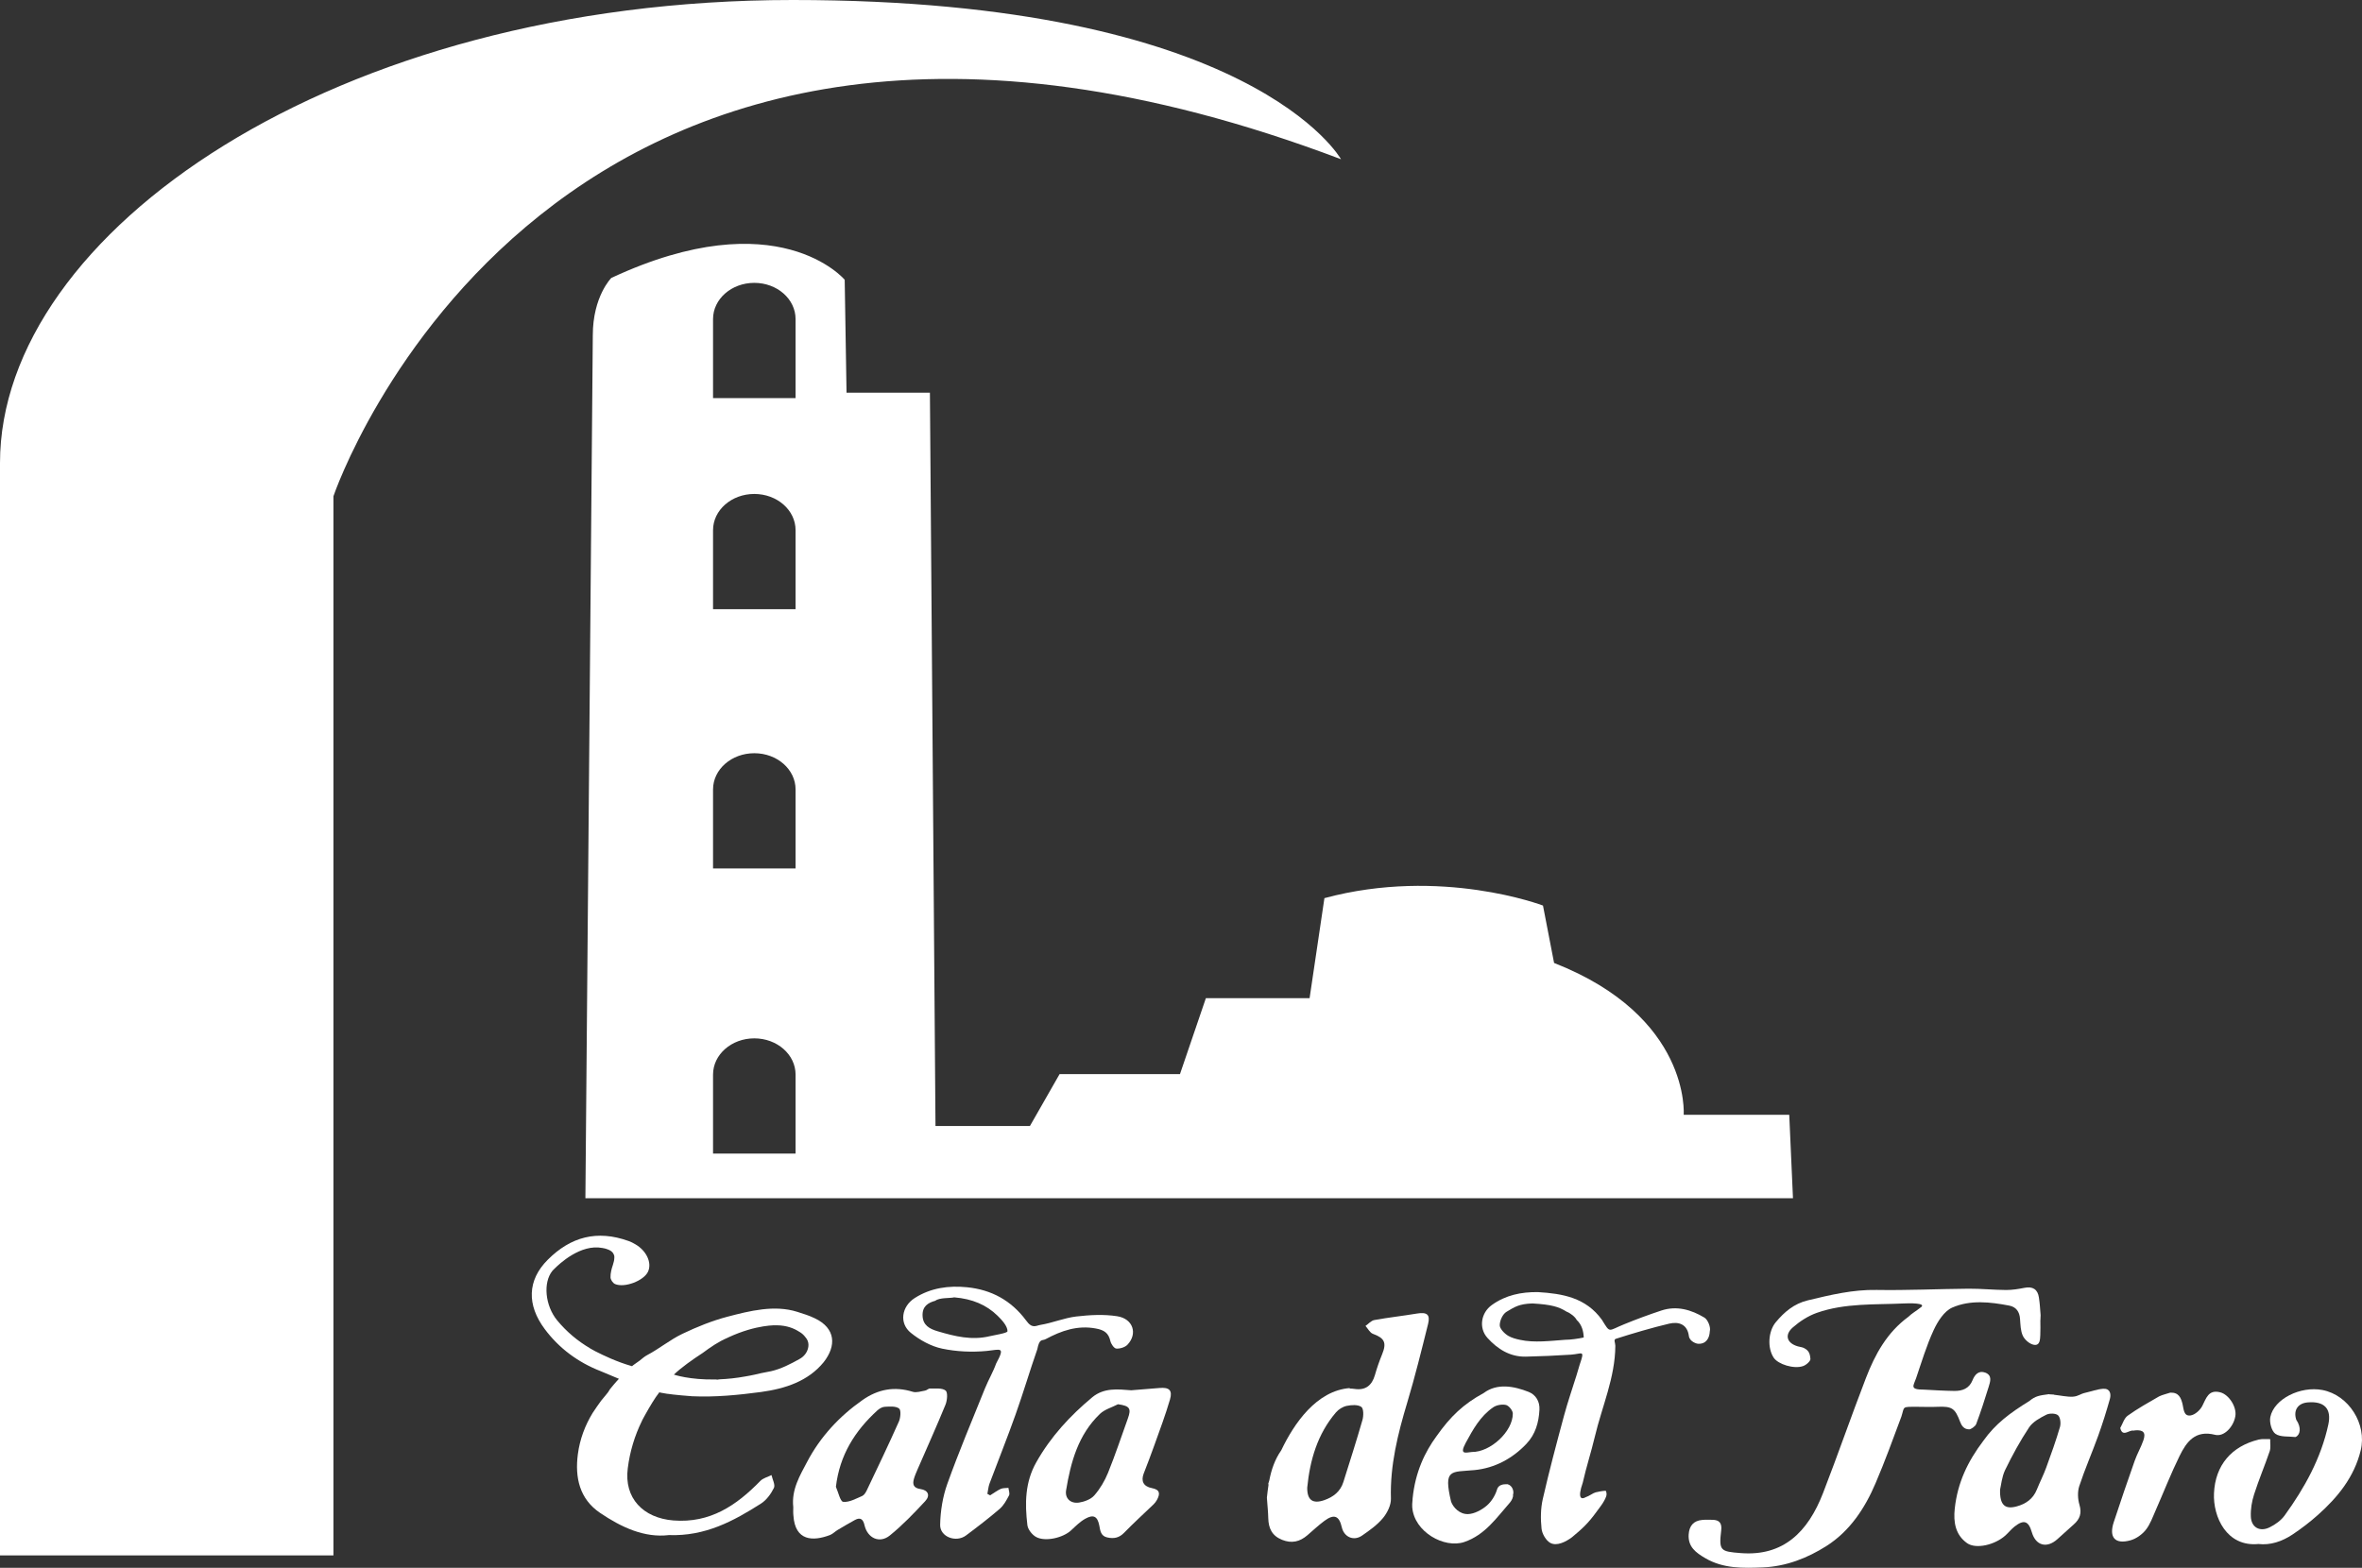
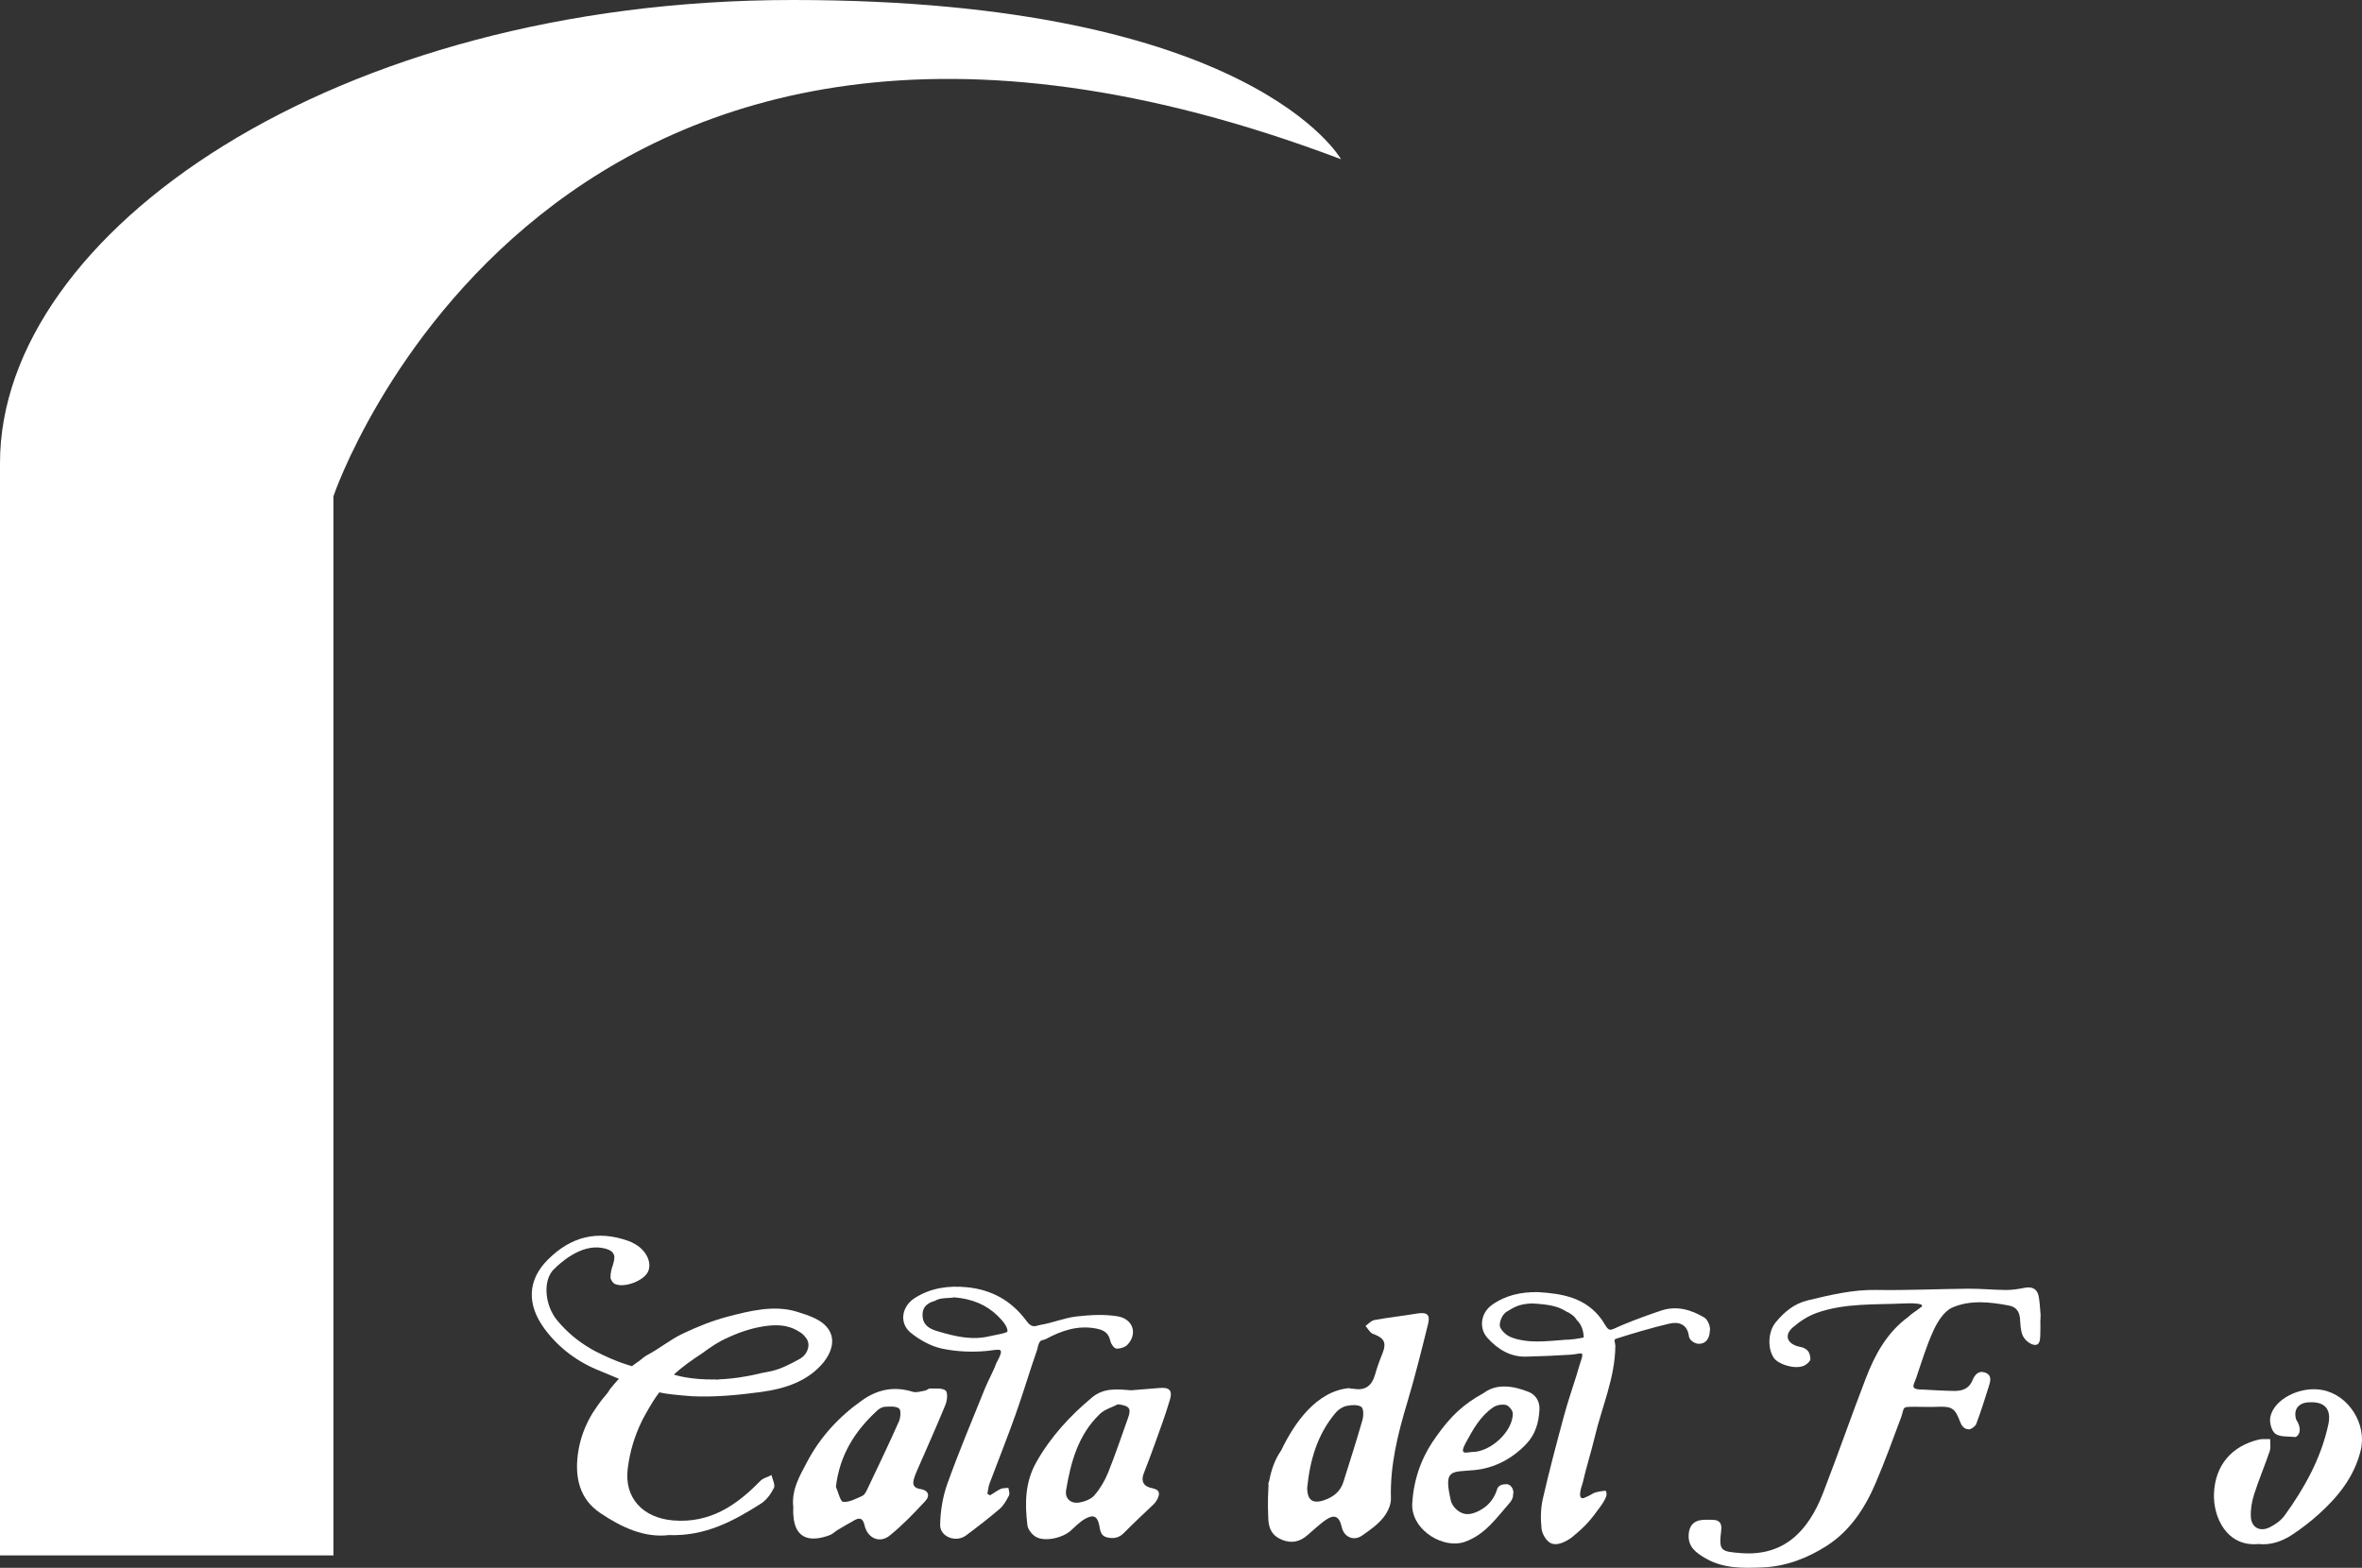
<svg xmlns="http://www.w3.org/2000/svg" version="1.1" x="0" y="0" width="232.688" height="154.484" viewBox="0, 0, 232.688, 154.484">
  <rect x="0" y="0" width="232.688" height="154.484" fill="#333333" stroke="none" />
  <g id="Livello_1">
    <g>
      <g>
        <path d="M0.006,153.265 L32.847,153.265 L32.847,48.9 C32.847,48.9 54.011,-13.868 132.107,15.69 C132.107,15.69 123.351,0 78.096,0 C32.841,0 -0,22.993 -0,45.617 L-0,153.265 z" fill="#FFFFFF" />
-         <path d="M176.264,109.845 L165.866,109.845 C165.866,109.845 166.596,100.177 153.097,94.885 L152.004,89.23 C152.004,89.23 141.969,85.398 130.472,88.5 L129.012,98.355 L118.795,98.355 L116.243,105.838 L104.384,105.838 L101.463,110.95 L92.158,110.95 L91.609,38.696 L83.395,38.696 L83.214,27.568 C83.214,27.568 76.648,19.723 60.222,27.387 C60.222,27.387 58.399,29.209 58.399,33.041 L57.669,118.071 L176.632,118.071 L176.264,109.845 z M78.367,113.671 L70.244,113.671 L70.244,105.884 C70.244,103.913 72.06,102.316 74.309,102.316 C76.558,102.316 78.374,103.913 78.374,105.884 L78.374,113.671 z M78.367,85.573 L70.244,85.573 L70.244,77.786 C70.244,75.815 72.06,74.219 74.309,74.219 C76.558,74.219 78.374,75.815 78.374,77.786 L78.374,85.573 z M78.367,60.028 L70.244,60.028 L70.244,52.241 C70.244,50.27 72.06,48.673 74.309,48.673 C76.558,48.673 78.374,50.27 78.374,52.241 L78.374,60.028 z M78.367,39.226 L70.244,39.226 L70.244,31.439 C70.244,29.468 72.06,27.872 74.309,27.872 C76.558,27.872 78.374,29.468 78.374,31.439 L78.374,39.226 z" fill="#FFFFFF" />
      </g>
      <g>
        <path d="M201.001,130.104 C201.001,130.589 201.02,131.067 200.995,131.552 C200.975,132.004 200.962,132.624 200.348,132.508 C199.935,132.43 199.457,132.01 199.276,131.623 C199.043,131.125 199.043,130.511 198.998,129.942 C198.946,129.245 198.61,128.779 197.938,128.65 C196.051,128.288 194.093,128.068 192.322,128.844 C191.527,129.193 190.888,130.207 190.493,131.06 C189.789,132.579 189.304,134.207 188.762,135.797 C188.503,136.56 188.083,136.928 189.524,136.928 C190.519,136.98 191.514,137.044 192.51,137.057 C193.311,137.07 193.99,136.831 194.326,135.991 C194.539,135.455 194.927,135.009 195.579,135.254 C196.29,135.532 196.064,136.146 195.909,136.657 C195.528,137.891 195.133,139.119 194.681,140.321 C194.591,140.56 194.151,140.844 193.99,140.844 C193.44,140.844 193.221,140.424 193.098,140.101 C192.594,138.77 192.316,138.557 190.849,138.621 C190.19,138.654 189.524,138.621 188.865,138.621 C187.308,138.621 187.637,138.576 187.314,139.578 C186.493,141.781 185.692,143.991 184.768,146.15 C183.715,148.625 182.228,150.874 179.934,152.334 C178.054,153.53 175.941,154.357 173.646,154.447 C171.708,154.525 169.776,154.576 168.005,153.542 C167.074,153 166.273,152.424 166.357,151.19 C166.415,150.337 166.848,149.846 167.688,149.769 C168.018,149.736 168.354,149.756 168.683,149.756 C169.388,149.756 169.646,150.098 169.562,150.79 C169.323,152.812 169.472,152.883 171.52,153.038 C175.669,153.355 178.099,150.977 179.592,147.125 C181.052,143.358 182.37,139.539 183.824,135.771 C184.71,133.477 185.879,131.306 188.006,129.749 C188.335,129.419 188.768,129.186 189.156,128.87 C190.002,128.353 187.915,128.417 187.573,128.437 C184.684,128.572 181.75,128.385 178.971,129.367 C178.118,129.671 177.298,130.201 176.613,130.802 C175.766,131.545 176.031,132.353 177.104,132.663 C177.304,132.721 177.55,132.747 177.705,132.825 C178.28,133.102 178.306,133.51 178.351,133.891 C178.377,134.111 177.937,134.505 177.627,134.608 C176.729,134.925 175.165,134.434 174.732,133.781 C174.099,132.825 174.183,131.19 174.939,130.285 C175.779,129.277 176.729,128.463 178.086,128.133 C180.322,127.597 182.532,127.06 184.871,127.106 C187.889,127.157 190.913,127.009 193.931,126.983 C195.166,126.976 196.406,127.106 197.641,127.112 C198.235,127.112 198.843,127.015 199.431,126.899 C200.258,126.731 200.743,127.054 200.859,127.849 C200.969,128.592 200.962,128.844 201.027,129.593 C201.014,129.6 201.02,130.104 201.001,130.104 z" fill="#FFFFFF" />
        <path d="M97.541,147.345 C97.89,147.132 98.219,146.88 98.581,146.712 C98.807,146.608 99.085,146.641 99.344,146.608 C99.37,146.861 99.499,147.164 99.402,147.352 C99.156,147.823 98.885,148.327 98.491,148.67 C97.418,149.594 96.294,150.454 95.163,151.3 C94.18,152.03 92.597,151.442 92.617,150.253 C92.642,148.903 92.869,147.487 93.321,146.221 C94.458,143.048 95.77,139.939 97.03,136.812 C97.366,135.978 97.838,135.19 98.135,134.35 C99.066,132.637 98.549,132.986 97.224,133.115 C95.757,133.258 94.232,133.186 92.81,132.889 C91.712,132.657 90.607,132.043 89.728,131.332 C88.552,130.382 88.817,128.721 90.129,127.894 C91.699,126.899 93.457,126.66 95.266,126.841 C97.664,127.08 99.615,128.139 101.082,130.11 C101.69,130.97 102.051,130.621 102.497,130.55 C103.686,130.356 104.83,129.865 106.019,129.723 C107.35,129.568 108.74,129.49 110.058,129.697 C111.628,129.942 112.094,131.416 111.073,132.501 C110.827,132.76 110.33,132.909 109.968,132.883 C109.748,132.863 109.451,132.43 109.386,132.14 C109.205,131.338 108.766,131.054 107.958,130.905 C106.136,130.563 104.546,131.131 103.014,131.952 C102.659,132.146 102.407,131.836 102.187,132.954 C101.444,135.08 100.811,137.238 100.055,139.358 C99.24,141.658 98.329,143.92 97.476,146.201 C97.36,146.518 97.341,146.867 97.269,147.197 C97.366,147.242 97.45,147.293 97.541,147.345 z M94.006,127.836 C93.56,127.939 92.571,127.842 92.138,128.172 C91.415,128.372 90.852,128.721 90.885,129.645 C90.917,130.582 91.563,130.944 92.39,131.183 C94.071,131.681 95.731,132.088 97.483,131.668 C97.916,131.564 99.234,131.364 99.247,131.183 C99.279,130.66 98.62,129.988 98.271,129.645 C97.179,128.579 95.79,127.984 94.006,127.836 z" fill="#FFFFFF" />
        <path d="M151.507,127.319 C153.937,127.467 156.231,127.862 157.808,130.046 C158.661,131.422 158.376,131.138 160.024,130.479 C161.22,129.988 162.434,129.542 163.662,129.135 C165.181,128.631 166.616,129.057 167.908,129.833 C168.25,130.039 168.554,130.802 168.438,131.177 C168.412,131.823 168.102,132.456 167.268,132.411 C167.152,132.405 166.454,132.211 166.376,131.642 C166.228,130.505 165.401,130.201 164.438,130.427 C162.829,130.802 160.754,131.416 159.184,131.92 C158.932,131.997 159.132,132.321 159.132,132.611 C159.113,135.752 157.814,138.595 157.11,141.574 C156.748,143.093 156.263,144.579 155.921,146.104 C155.384,147.655 155.765,147.791 156.231,147.52 C156.573,147.41 156.922,147.119 157.2,147.048 C157.523,146.97 157.866,146.906 158.189,146.893 C158.383,147.274 158.176,147.604 158.027,147.888 C157.833,148.25 157.556,148.579 157.31,148.922 C156.444,150.13 155.811,150.686 154.835,151.494 C154.26,151.914 153.381,152.379 152.735,152.037 C152.302,151.804 151.914,151.132 151.862,150.622 C151.759,149.659 151.772,148.644 151.985,147.707 C152.612,144.954 153.342,142.221 154.079,139.487 C154.441,138.149 154.893,136.844 155.307,135.519 C155.417,135.177 155.513,134.828 155.617,134.479 C156.14,132.947 155.895,133.406 154.751,133.484 C153.278,133.581 151.798,133.645 150.318,133.678 C148.754,133.71 147.533,132.934 146.537,131.836 C145.652,130.86 145.891,129.361 146.964,128.592 C148.315,127.616 149.859,127.299 151.507,127.319 z M150.971,128.437 C149.626,128.476 149.187,128.799 148.405,129.264 C148.03,129.49 147.733,130.149 147.746,130.602 C147.752,130.918 148.192,131.396 148.573,131.623 C148.922,131.829 149.342,131.939 149.743,132.023 C151.145,132.333 152.748,132.12 154.202,132.017 C154.706,132.017 155.513,131.907 156.018,131.791 C155.998,131.196 155.837,130.531 155.326,130.065 C155.171,129.749 154.68,129.374 154.337,129.251 C153.562,128.76 152.832,128.547 150.971,128.437 z" fill="#FFFFFF" />
-         <path d="M202.371,137.439 C202.882,137.49 203.683,137.658 204.187,137.626 C204.762,137.587 204.878,137.361 205.454,137.232 C206.035,137.103 206.61,136.883 207.192,136.844 C207.864,136.799 207.993,137.342 207.851,137.852 C207.508,139.067 207.134,140.269 206.707,141.458 C206.106,143.125 205.389,144.754 204.833,146.44 C204.652,146.996 204.685,147.707 204.853,148.276 C205.098,149.103 204.898,149.678 204.297,150.208 C203.754,150.686 203.218,151.171 202.688,151.656 C201.641,152.605 200.549,152.308 200.161,150.977 C199.838,149.865 199.373,149.704 198.461,150.421 C198.132,150.68 197.867,151.022 197.557,151.3 C196.516,152.237 194.655,152.67 193.783,152.056 C192.626,151.235 192.426,149.975 192.568,148.663 C192.839,146.117 193.841,144.004 195.392,141.962 C196.574,140.295 198.009,139.229 199.915,138.053 C200.516,137.555 200.891,137.503 201.867,137.374 C201.873,137.419 202.352,137.387 202.371,137.439 z M197.033,146.783 C196.994,148.308 197.518,148.747 198.662,148.437 C199.573,148.192 200.29,147.694 200.659,146.77 C200.949,146.046 201.311,145.348 201.576,144.618 C202.061,143.293 202.539,141.962 202.933,140.612 C203.037,140.263 202.978,139.675 202.746,139.461 C202.52,139.254 201.912,139.242 201.596,139.397 C200.969,139.713 200.264,140.095 199.896,140.644 C199.004,141.988 198.229,143.416 197.524,144.864 C197.201,145.549 197.137,146.363 197.033,146.783 z" fill="#FFFFFF" />
        <path d="M78.148,148.508 C77.954,146.777 78.807,145.387 79.524,144.024 C80.817,141.574 82.678,139.565 84.959,137.962 C86.484,136.889 88.106,136.579 89.915,137.141 C90.271,137.251 90.723,137.096 91.13,137.025 C91.305,136.999 91.46,136.812 91.621,136.818 C92.145,136.838 92.804,136.741 93.153,137.019 C93.386,137.199 93.315,137.994 93.14,138.421 C92.261,140.566 91.311,142.673 90.387,144.799 C90.258,145.103 90.122,145.407 90.032,145.723 C89.877,146.279 89.999,146.628 90.678,146.725 C91.434,146.835 91.667,147.358 91.143,147.92 C90.045,149.103 88.914,150.285 87.66,151.3 C86.646,152.121 85.463,151.565 85.166,150.292 C85.043,149.743 84.791,149.458 84.216,149.775 C83.641,150.092 83.078,150.421 82.516,150.757 C82.258,150.912 82.038,151.151 81.767,151.255 C80.086,151.895 78.329,151.856 78.161,149.342 C78.128,149.045 78.148,148.741 78.148,148.508 z M82.348,146.505 C82.581,147.029 82.775,147.953 83.065,147.985 C83.66,148.05 84.326,147.668 84.933,147.41 C85.127,147.326 85.282,147.074 85.385,146.861 C86.458,144.605 87.537,142.356 88.552,140.075 C88.72,139.694 88.778,138.944 88.571,138.789 C88.235,138.537 87.634,138.595 87.15,138.621 C86.904,138.634 86.626,138.802 86.432,138.977 C84.229,140.986 82.716,143.371 82.348,146.505 z" fill="#FFFFFF" />
        <path d="M111.435,136.993 C112.365,136.922 113.296,136.851 114.226,136.767 C115.176,136.683 115.525,136.986 115.26,137.897 C114.814,139.422 114.252,140.915 113.716,142.415 C113.386,143.352 113.024,144.276 112.669,145.2 C112.385,145.949 112.643,146.473 113.483,146.634 C114.31,146.789 114.284,147.222 113.974,147.798 C113.89,147.953 113.774,148.101 113.651,148.224 C112.675,149.161 111.674,150.072 110.73,151.042 C110.246,151.539 109.722,151.636 109.082,151.494 C108.43,151.352 108.391,150.822 108.294,150.318 C108.119,149.42 107.732,149.193 106.911,149.652 C106.394,149.943 105.961,150.382 105.522,150.79 C104.74,151.526 102.982,151.946 102.071,151.449 C101.677,151.235 101.263,150.706 101.211,150.279 C100.959,148.146 100.966,146.059 102.097,144.069 C103.518,141.555 105.418,139.5 107.615,137.671 C108.766,136.734 110.103,136.883 111.435,136.993 z M110.136,138.369 C109.541,138.679 108.83,138.873 108.365,139.313 C106.226,141.355 105.483,144.056 105.024,146.848 C104.895,147.655 105.476,148.185 106.31,148.056 C106.84,147.972 107.473,147.733 107.809,147.345 C108.372,146.699 108.83,145.923 109.153,145.129 C109.864,143.371 110.465,141.568 111.105,139.784 C111.473,138.776 111.292,138.531 110.136,138.369 z" fill="#FFFFFF" />
        <path d="M139.158,147.681 C139.416,145.032 140.392,143.048 141.516,141.516 C142.893,139.565 144.159,138.356 146.163,137.264 C147.481,136.275 149.122,136.573 150.596,137.154 C151.294,137.432 151.701,138.098 151.656,138.906 C151.591,140.166 151.261,141.342 150.357,142.285 C148.993,143.72 147.248,144.663 145.251,144.857 C142.951,145.077 142.175,144.683 142.951,147.966 C143.151,148.521 143.778,149.219 144.625,149.193 C145.226,149.174 145.975,148.786 146.479,148.347 C146.932,147.953 147.306,147.352 147.481,146.757 C147.61,146.318 148.056,146.234 148.502,146.247 C149.012,146.369 149.168,146.983 149.051,147.287 C149.096,147.526 148.909,147.869 148.754,148.05 C147.429,149.549 146.311,151.242 144.243,151.946 C142.285,152.605 139.306,150.951 139.125,148.515 C139.099,148.134 139.17,147.804 139.158,147.681 z M144.993,143.074 C146.828,143.1 149.038,141.051 149.032,139.287 C149.032,138.99 148.644,138.511 148.36,138.44 C147.966,138.35 147.416,138.447 147.087,138.679 C145.827,139.552 145.116,140.838 144.385,142.188 C143.759,143.364 144.353,143.138 144.993,143.074 z" fill="#FFFFFF" />
-         <path d="M213.803,137.225 C214.636,137.193 214.856,137.729 215.011,138.363 C215.127,138.841 215.115,139.571 215.793,139.474 C216.226,139.416 216.737,138.957 216.95,138.544 C217.344,137.775 217.557,136.896 218.72,137.193 C219.593,137.419 220.355,138.641 220.213,139.532 C220.045,140.579 219.102,141.607 218.216,141.381 C216.258,140.883 215.399,142.072 214.714,143.468 C213.854,145.219 213.144,147.048 212.355,148.838 C212.064,149.497 211.819,150.208 211.379,150.757 C211.011,151.216 210.436,151.623 209.874,151.778 C208.362,152.198 207.735,151.494 208.232,149.988 C208.898,147.959 209.589,145.943 210.3,143.927 C210.539,143.248 210.914,142.615 211.147,141.936 C211.418,141.167 211.153,140.877 210.339,140.941 C210.281,140.948 210.216,140.98 210.158,140.967 C209.732,140.883 209.098,141.658 208.872,140.708 C209.111,140.295 209.253,139.746 209.609,139.494 C210.585,138.796 211.644,138.201 212.691,137.6 C213.04,137.426 213.434,137.355 213.803,137.225 z" fill="#FFFFFF" />
-         <path d="M139.591,129.432 C138.195,129.665 136.779,129.82 135.39,130.072 C135.073,130.13 134.808,130.453 134.518,130.653 C134.757,130.918 134.951,131.319 135.248,131.429 C136.405,131.855 136.624,132.308 136.153,133.458 C135.881,134.123 135.642,134.808 135.448,135.493 C135.151,136.521 134.518,137.025 133.432,136.857 C133.258,136.831 133.096,136.825 132.934,136.825 L132.999,136.773 C129.69,137.012 127.474,140.282 126.22,142.906 C125.574,143.83 125.244,144.838 125.044,145.865 C124.973,146.085 124.941,146.208 124.941,146.208 C124.941,146.208 124.954,146.247 124.967,146.298 C124.902,146.725 124.85,147.151 124.805,147.578 C124.857,148.34 124.928,148.967 124.941,149.601 C124.967,150.589 125.303,151.326 126.298,151.727 C127.261,152.114 128.055,151.914 128.805,151.268 C129.354,150.796 129.884,150.298 130.466,149.865 C131.422,149.155 131.926,149.348 132.185,150.492 C132.405,151.455 133.354,151.882 134.175,151.313 C134.918,150.802 135.681,150.26 136.243,149.581 C136.67,149.064 137.044,148.302 137.025,147.662 C136.928,144.385 137.704,141.29 138.634,138.195 C139.403,135.636 140.043,133.031 140.689,130.44 C140.915,129.522 140.56,129.27 139.591,129.432 z M134.22,139.92 C133.632,141.969 132.98,143.998 132.34,146.033 C132.043,146.977 131.345,147.513 130.446,147.823 C129.322,148.211 128.766,147.81 128.779,146.589 C129.044,143.881 129.781,141.309 131.616,139.164 C131.875,138.867 132.288,138.608 132.663,138.531 C133.135,138.434 133.755,138.389 134.104,138.628 C134.343,138.789 134.337,139.513 134.22,139.92 z" fill="#FFFFFF" />
+         <path d="M139.591,129.432 C138.195,129.665 136.779,129.82 135.39,130.072 C135.073,130.13 134.808,130.453 134.518,130.653 C134.757,130.918 134.951,131.319 135.248,131.429 C136.405,131.855 136.624,132.308 136.153,133.458 C135.881,134.123 135.642,134.808 135.448,135.493 C135.151,136.521 134.518,137.025 133.432,136.857 C133.258,136.831 133.096,136.825 132.934,136.825 L132.999,136.773 C129.69,137.012 127.474,140.282 126.22,142.906 C125.574,143.83 125.244,144.838 125.044,145.865 C124.973,146.085 124.941,146.208 124.941,146.208 C124.941,146.208 124.954,146.247 124.967,146.298 C124.857,148.34 124.928,148.967 124.941,149.601 C124.967,150.589 125.303,151.326 126.298,151.727 C127.261,152.114 128.055,151.914 128.805,151.268 C129.354,150.796 129.884,150.298 130.466,149.865 C131.422,149.155 131.926,149.348 132.185,150.492 C132.405,151.455 133.354,151.882 134.175,151.313 C134.918,150.802 135.681,150.26 136.243,149.581 C136.67,149.064 137.044,148.302 137.025,147.662 C136.928,144.385 137.704,141.29 138.634,138.195 C139.403,135.636 140.043,133.031 140.689,130.44 C140.915,129.522 140.56,129.27 139.591,129.432 z M134.22,139.92 C133.632,141.969 132.98,143.998 132.34,146.033 C132.043,146.977 131.345,147.513 130.446,147.823 C129.322,148.211 128.766,147.81 128.779,146.589 C129.044,143.881 129.781,141.309 131.616,139.164 C131.875,138.867 132.288,138.608 132.663,138.531 C133.135,138.434 133.755,138.389 134.104,138.628 C134.343,138.789 134.337,139.513 134.22,139.92 z" fill="#FFFFFF" />
        <path d="M222.481,152.14 C219.354,152.444 218.003,149.465 218.107,147.145 C218.229,144.366 219.845,142.505 222.507,141.852 C222.869,141.762 223.263,141.82 223.645,141.807 C223.632,142.208 223.716,142.641 223.593,143.003 C223.108,144.424 222.52,145.807 222.061,147.242 C221.835,147.94 221.706,148.715 221.738,149.445 C221.784,150.512 222.63,150.977 223.599,150.492 C224.149,150.221 224.711,149.82 225.066,149.329 C227.037,146.608 228.653,143.688 229.37,140.372 C229.713,138.783 228.957,138.046 227.328,138.188 C226.398,138.272 225.939,138.918 226.184,139.81 C226.191,139.836 226.197,139.875 226.21,139.894 C226.747,140.683 226.604,141.406 226.133,141.6 C225.461,141.516 224.653,141.626 224.162,141.284 C223.78,141.019 223.548,140.146 223.658,139.623 C224.026,137.839 226.63,136.553 228.789,136.967 C231.386,137.464 233.189,140.321 232.563,142.906 C231.923,145.542 230.301,147.533 228.336,149.284 C227.554,149.982 226.708,150.628 225.835,151.21 C224.801,151.895 223.658,152.276 222.481,152.14 z" fill="#FFFFFF" />
        <path d="M80.28,129.904 C79.66,129.606 79.22,129.484 78.561,129.27 C76.306,128.547 73.844,129.173 71.692,129.736 C70.16,130.136 68.661,130.744 67.227,131.429 C66.012,132.01 64.945,132.902 63.75,133.529 C63.485,133.671 63.285,133.852 63.02,134.065 C62.619,134.356 62.309,134.556 62.27,134.621 C60.764,134.195 59.42,133.542 58.722,133.186 C58.696,133.174 58.671,133.161 58.645,133.148 C58.315,132.973 58.128,132.863 58.128,132.863 L58.141,132.863 C56.919,132.146 55.821,131.235 54.884,130.098 C53.701,128.656 53.481,126.375 54.418,125.225 C54.418,125.225 54.412,125.225 54.412,125.225 C54.412,125.225 54.425,125.212 54.444,125.193 C54.477,125.147 54.522,125.115 54.561,125.076 C55.11,124.514 57.197,122.563 59.336,122.97 C59.427,122.983 59.511,123.002 59.595,123.021 C59.595,123.021 59.666,123.034 59.763,123.073 C60.137,123.189 60.364,123.357 60.461,123.597 C60.506,123.687 60.532,123.784 60.525,123.9 C60.525,123.9 60.525,123.907 60.519,123.92 C60.519,124.126 60.474,124.359 60.377,124.643 C60.241,125.038 60.131,125.464 60.144,125.871 C60.15,126.097 60.377,126.433 60.59,126.524 C61.54,126.931 63.44,126.188 63.84,125.303 C64.241,124.424 63.685,123.235 62.58,122.601 C62.373,122.479 62.154,122.362 61.928,122.285 C58.813,121.167 56.221,121.871 53.966,124.126 C51.924,126.162 51.905,128.598 53.656,130.951 C55.078,132.863 56.952,134.24 59.149,135.099 L60.971,135.862 C60.971,135.862 60.629,136.217 60.092,136.883 C59.989,137.077 59.847,137.277 59.653,137.497 C59.504,137.671 59.362,137.846 59.22,138.02 C58.955,138.382 58.677,138.783 58.386,139.222 C57.63,140.463 57.12,141.814 56.926,143.3 C56.629,145.575 57.081,147.694 59.11,149.071 C61.21,150.492 63.478,151.552 65.895,151.261 C69.488,151.391 72.267,149.872 74.955,148.166 C75.505,147.817 75.951,147.203 76.241,146.615 C76.39,146.305 76.099,145.781 76.002,145.348 C75.634,145.536 75.175,145.646 74.904,145.923 C72.551,148.34 69.954,150.105 66.341,149.82 C63.356,149.581 61.462,147.617 61.844,144.676 C62.05,143.035 62.522,141.465 63.246,139.998 L63.239,139.998 C63.239,139.998 63.317,139.849 63.44,139.623 C63.498,139.513 63.562,139.397 63.627,139.287 C63.976,138.66 64.506,137.755 64.952,137.193 C64.952,137.193 65.12,137.251 65.74,137.342 C65.753,137.342 65.766,137.342 65.779,137.342 C65.96,137.374 66.147,137.387 66.328,137.413 C66.787,137.464 67.395,137.523 68.189,137.581 C70.458,137.684 72.713,137.464 74.981,137.161 C77.379,136.831 79.615,136.094 81.14,134.227 C82.413,132.611 82.329,130.886 80.28,129.904 z M79.518,133.102 C79.505,133.128 79.492,133.161 79.479,133.186 C79.472,133.206 79.466,133.219 79.453,133.232 C79.434,133.264 79.421,133.296 79.395,133.329 C79.356,133.387 79.33,133.426 79.33,133.426 C79.33,133.426 79.324,133.426 79.324,133.432 C79.188,133.613 79.007,133.775 78.775,133.904 C77.889,134.401 76.939,134.892 75.963,135.112 C75.634,135.183 75.304,135.248 74.975,135.306 C74.089,135.526 73.463,135.623 73.463,135.623 C72.526,135.797 71.66,135.881 70.878,135.914 C70.807,135.926 70.736,135.933 70.664,135.946 C70.613,135.939 70.568,135.933 70.516,135.926 C67.944,135.985 66.386,135.448 66.386,135.448 C67.117,134.75 68.209,133.975 69.223,133.316 C69.999,132.741 70.794,132.191 71.685,131.816 C71.731,131.791 71.757,131.778 71.757,131.778 C74.561,130.479 76.519,130.589 76.519,130.589 C76.519,130.589 76.519,130.589 76.519,130.589 C76.526,130.589 76.526,130.589 76.532,130.589 C77.527,130.602 78.238,130.905 78.697,131.203 C78.716,131.215 78.736,131.222 78.755,131.235 C79.001,131.377 79.188,131.552 79.33,131.745 C79.35,131.771 79.363,131.784 79.363,131.784 C79.763,132.249 79.66,132.773 79.518,133.102 z" fill="#FFFFFF" />
      </g>
    </g>
  </g>
</svg>